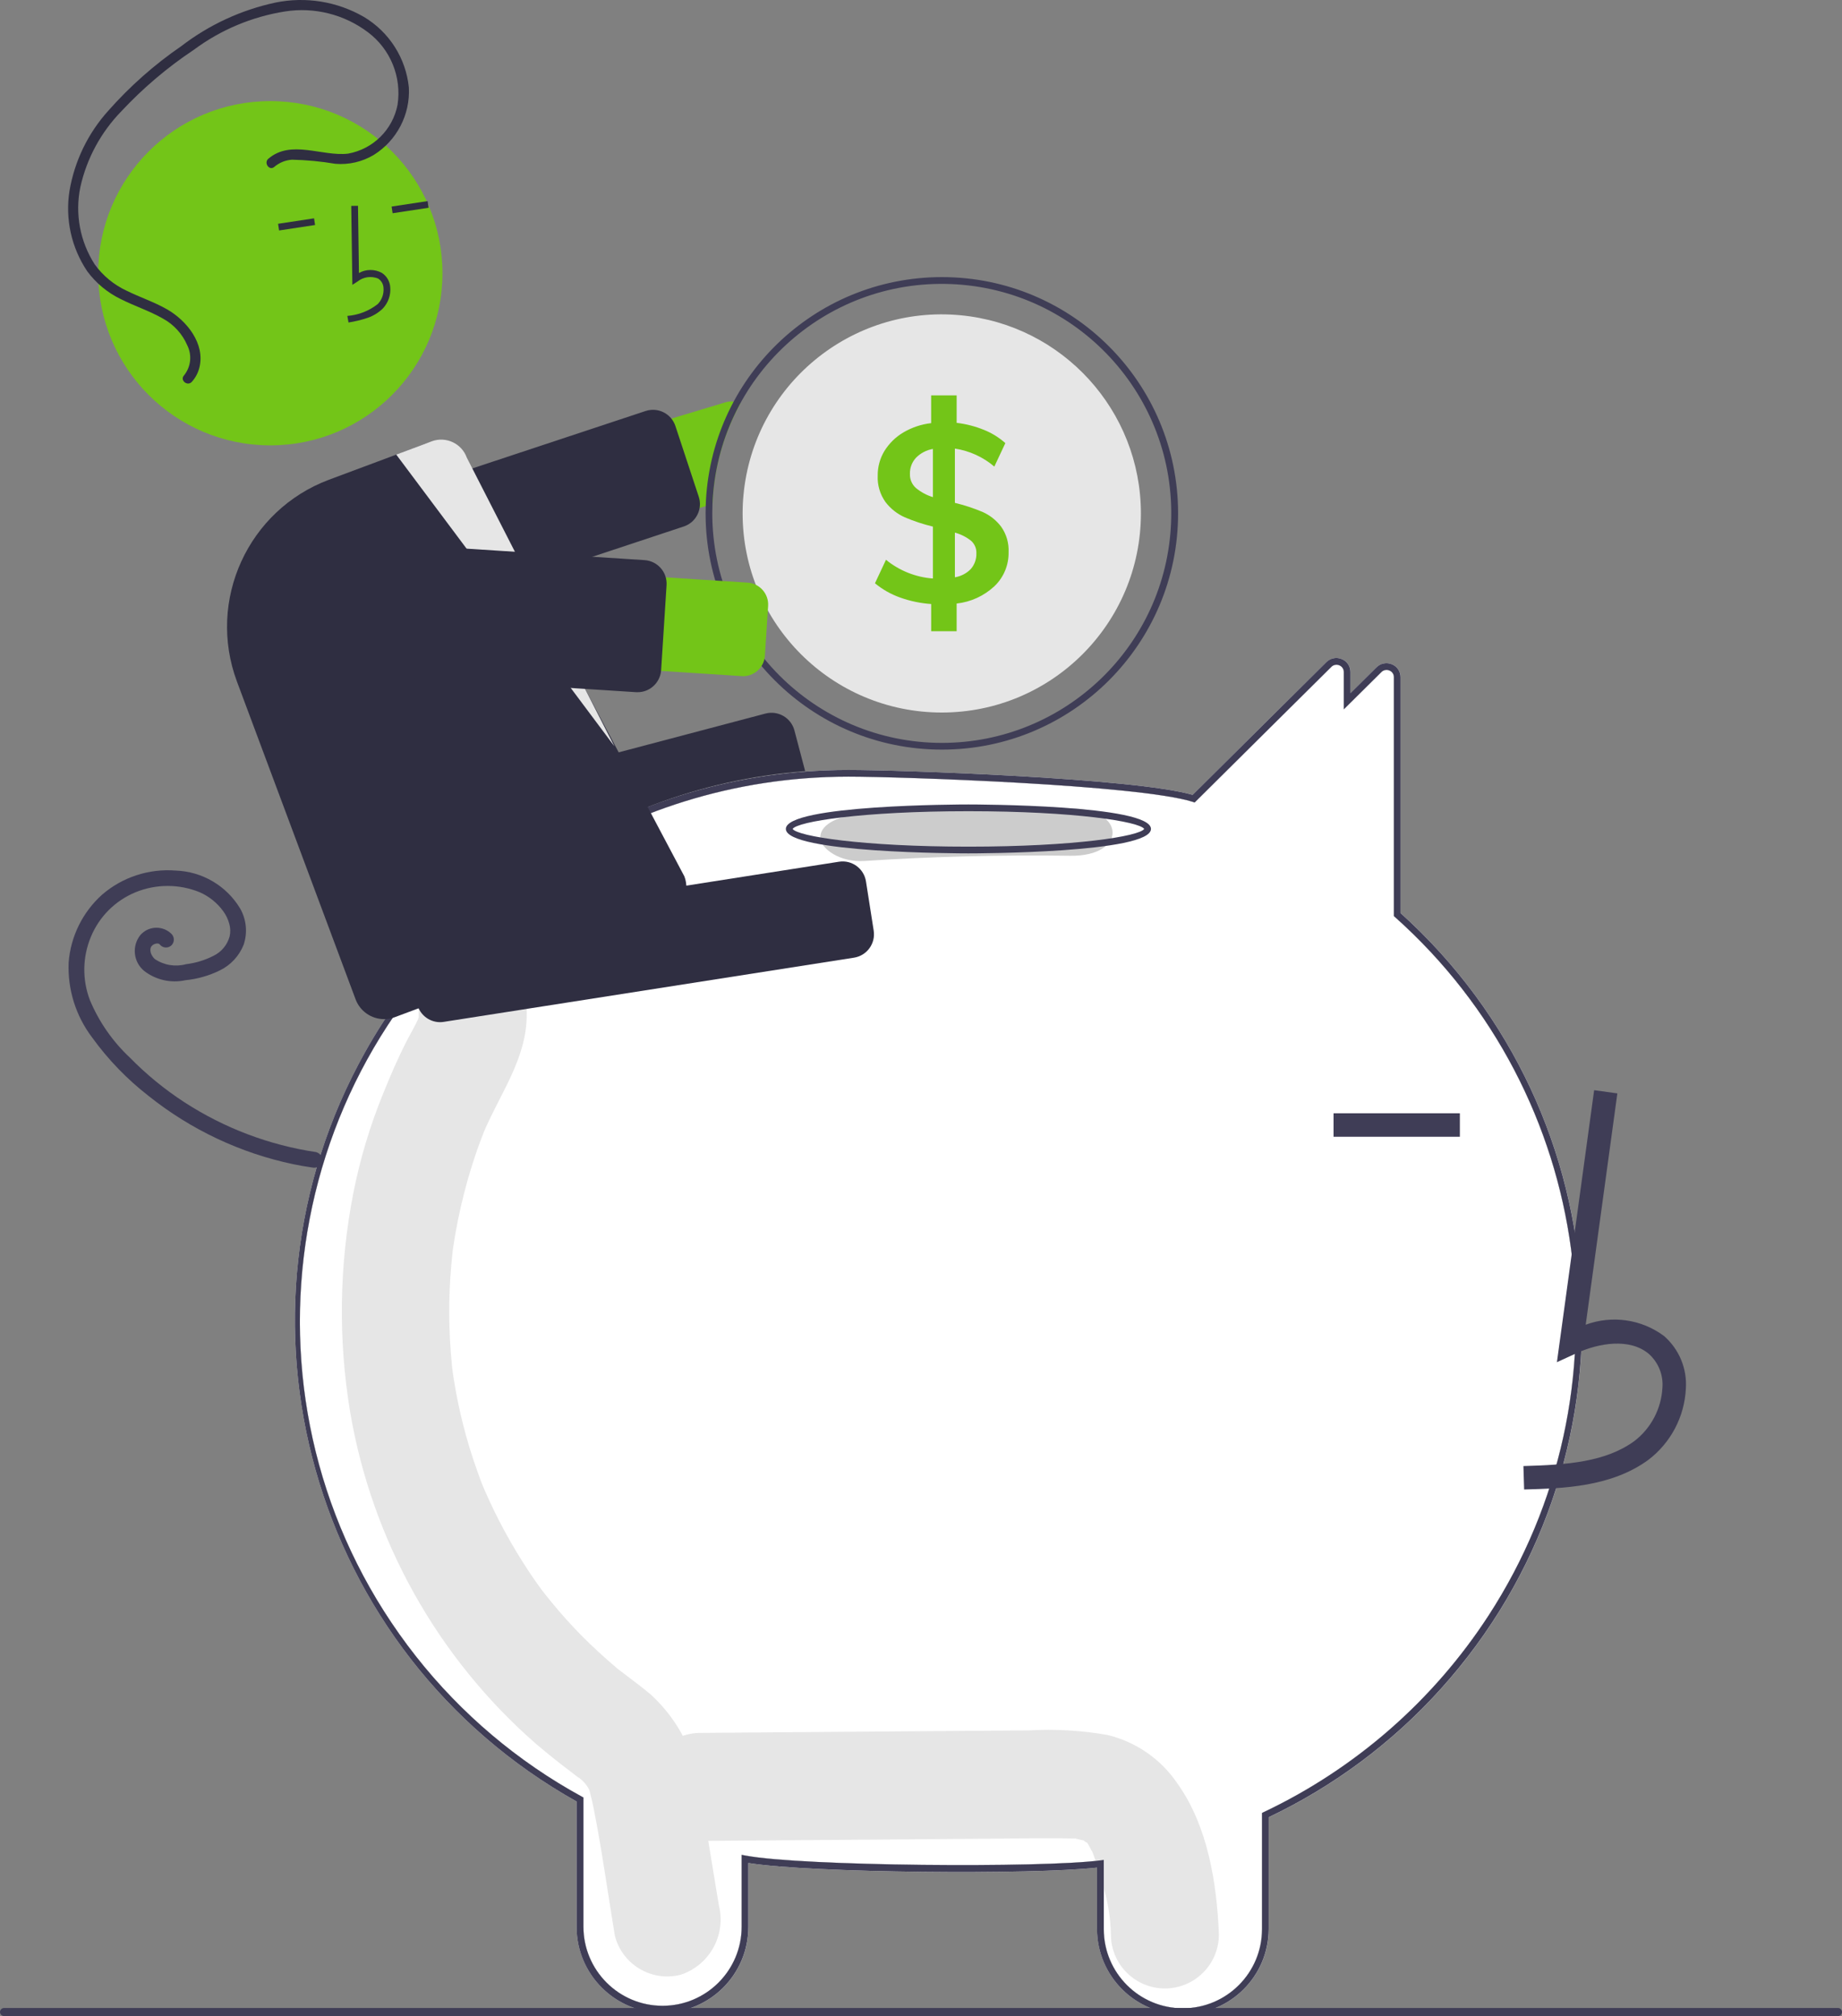
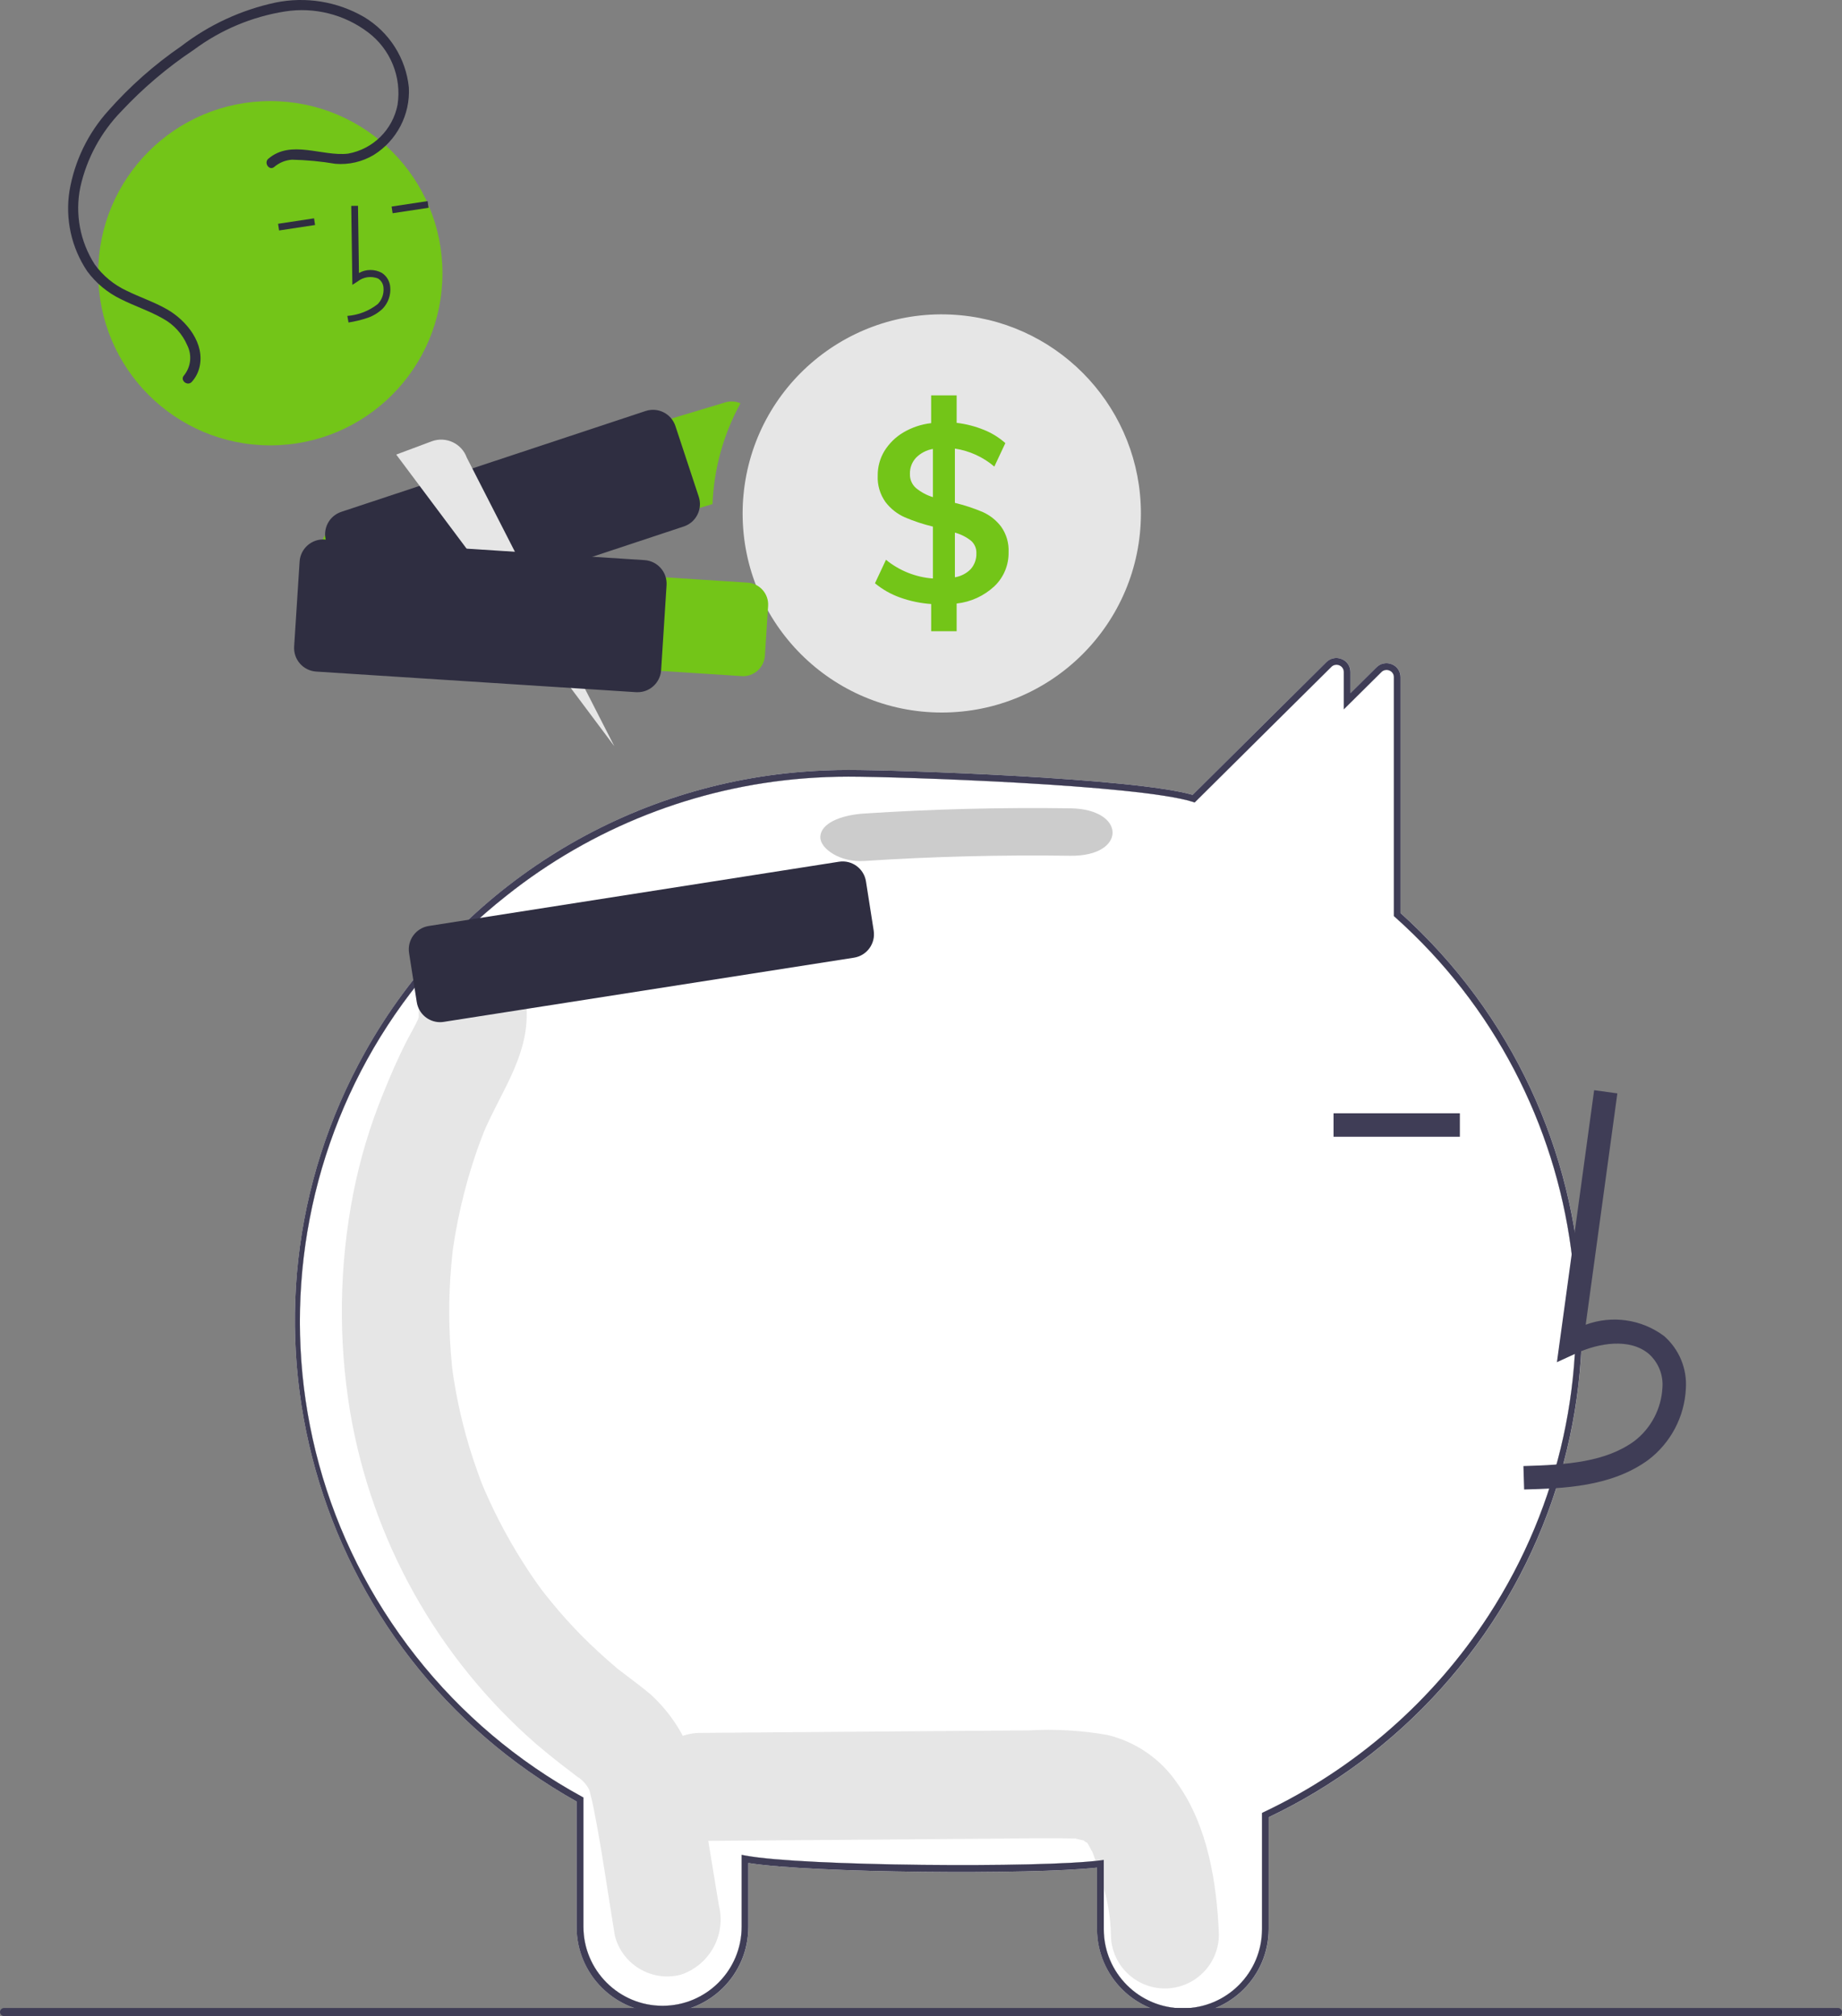
<svg xmlns="http://www.w3.org/2000/svg" version="1.1" id="グループ_1717" x="0px" y="0px" width="127.99px" height="140.076px" viewBox="-2 5.481 127.99 140.076" enable-background="new -2 5.481 127.99 140.076" xml:space="preserve">
  <rect x="-2" y="5.481" width="127.99" height="140.076" fill="#808080" stroke="none" />
  <g>
    <g>
      <path fill="#FFFFFF" d="M94.93,69.199l-0.078-0.069V52.535c0.005-0.206-0.12-0.393-0.314-0.467    c-0.191-0.081-0.412-0.036-0.558,0.114l-2.608,2.585v-2.59c0.003-0.207-0.122-0.395-0.313-0.469    c-0.192-0.081-0.413-0.036-0.558,0.114l-9.493,9.418l-0.139-0.049c-3.787-1.186-20.288-1.748-23.917-1.748    c-1.011,0-2.043,0.041-3.069,0.121c-7.556,0.593-14.763,3.431-20.692,8.149c-16.332,12.859-19.145,36.522-6.286,52.854    c3.141,3.988,7.057,7.302,11.512,9.737l0.122,0.068v8.975c0,3.035,2.461,5.497,5.497,5.497s5.497-2.462,5.497-5.497v-4.992    l0.278,0.053c3.953,0.743,20.598,0.861,24.621,0.335l0.265-0.036v4.813c0,3.035,2.459,5.497,5.497,5.497    c3.035,0,5.497-2.46,5.497-5.497v-8.074l0.134-0.066c6.361-3.019,11.763-7.74,15.602-13.643    C111.538,102.172,108.779,81.558,94.93,69.199z" />
      <path fill="#FFFFFF" d="M95.32,68.923V52.537c0.004-0.398-0.237-0.755-0.606-0.903c-0.366-0.151-0.788-0.067-1.067,0.214    l-1.81,1.792v-1.466c0.004-0.397-0.237-0.755-0.605-0.901c-0.366-0.152-0.788-0.068-1.066,0.212l-9.294,9.223    c-4.077-1.174-20.32-1.729-23.922-1.729c-1.021,0-2.065,0.041-3.104,0.121c-12.77,0.979-24.202,8.282-30.462,19.454    c-10.331,18.44-3.757,41.765,14.684,52.097v8.702c0,0.007,0,0.014,0,0.021c0.004,3.294,2.682,5.961,5.976,5.957    c3.295-0.005,5.962-2.681,5.956-5.977v-4.43c4.399,0.705,19.744,0.822,24.228,0.32v4.273c0.016,3.283,2.685,5.932,5.966,5.924    c3.279,0.007,5.947-2.641,5.967-5.919v-7.778c4.533-2.157,8.596-5.185,11.957-8.915C112.229,107.171,110.978,83.037,95.32,68.923z     M101.425,117.736c-3.839,5.902-9.24,10.624-15.602,13.643l-0.134,0.066v8.074c0,3.037-2.462,5.497-5.497,5.497    c-3.038,0-5.497-2.462-5.497-5.497v-4.813l-0.265,0.036c-4.023,0.526-20.668,0.408-24.621-0.335l-0.278-0.053v4.992    c0,3.035-2.461,5.497-5.497,5.497s-5.497-2.462-5.497-5.497v-8.975l-0.122-0.068c-4.455-2.436-8.371-5.749-11.512-9.737    c-12.858-16.331-10.046-39.994,6.286-52.854c5.93-4.718,13.137-7.556,20.692-8.149c1.026-0.081,2.059-0.121,3.069-0.121    c3.629,0,20.13,0.562,23.917,1.748l0.139,0.049l9.493-9.418c0.145-0.15,0.365-0.195,0.558-0.114    c0.191,0.074,0.316,0.262,0.313,0.469v2.59l2.608-2.585c0.146-0.15,0.366-0.195,0.558-0.114c0.194,0.074,0.319,0.261,0.314,0.467    V69.13l0.078,0.069C108.779,81.558,111.538,102.172,101.425,117.736z" />
    </g>
    <path id="パス_1033" fill="#E6E6E6" d="M79.812,129.399c-1.144-1.694-2.883-2.899-4.871-3.374   c-1.79-0.313-3.611-0.42-5.427-0.317l-22.91,0.176c-2.072,0.036-3.723,1.746-3.688,3.819c0.035,2.021,1.665,3.65,3.688,3.688   l20.132-0.156c1.584-0.014,3.168-0.041,4.748-0.035c0.354,0,0.71,0.02,1.064,0.023c0.085,0,0.149,0,0.192,0l0.033,0.012   c0.186,0.049,0.375,0.084,0.562,0.134c-0.065,0,0.121,0.113,0.215,0.156c0.013,0.025,0.038,0.071,0.085,0.141   c0.064,0.114,0.253,0.481,0.261,0.471c0.285,0.717,0.519,1.453,0.701,2.204c0.368,1.147,0.569,2.343,0.594,3.548   c0,2.071,1.681,3.751,3.753,3.751s3.751-1.68,3.751-3.751C82.554,136.346,81.931,132.368,79.812,129.399z" />
    <path id="パス_1034" fill="#E6E6E6" d="M47.95,137.867c-0.431-2.607-0.853-5.216-1.291-7.825   c-0.273-2.604-1.486-5.022-3.413-6.801c-0.549-0.462-1.12-0.894-1.691-1.325c-0.201-0.154-0.401-0.307-0.602-0.458l-0.03-0.022   l-0.082-0.071c-0.857-0.727-1.686-1.486-2.476-2.285c-0.702-0.717-1.372-1.462-2.011-2.239c-0.161-0.195-0.318-0.392-0.474-0.588   l-0.267-0.345c-0.088-0.12-0.251-0.342-0.276-0.38c-0.183-0.256-0.361-0.517-0.536-0.778c-1.195-1.79-2.229-3.685-3.093-5.656   c-0.086-0.196-0.167-0.393-0.25-0.591l-0.088-0.241c-0.174-0.478-0.343-0.956-0.507-1.438c-0.337-1.028-0.627-2.072-0.87-3.129   c-0.119-0.521-0.229-1.048-0.324-1.574c-0.05-0.271-0.097-0.544-0.14-0.815c-0.007-0.046-0.05-0.344-0.075-0.505   c-0.024-0.163-0.051-0.457-0.056-0.509c-0.028-0.273-0.052-0.549-0.073-0.826c-0.049-0.618-0.081-1.238-0.098-1.858   c-0.029-1.105-0.01-2.21,0.06-3.315c0.039-0.62,0.095-1.238,0.163-1.854l0.009-0.096l0.016-0.098   c0.05-0.344,0.104-0.686,0.163-1.023c0.225-1.289,0.518-2.566,0.877-3.825c0.169-0.596,0.354-1.187,0.554-1.772   c0.089-0.26,0.181-0.518,0.276-0.777c-0.007,0.019,0.276-0.707,0.28-0.73c1.125-2.658,2.963-5.079,2.972-8.097   c0.08-2.072-1.533-3.818-3.605-3.899c-2.072-0.081-3.818,1.534-3.899,3.605c-0.004,0.099-0.004,0.196,0,0.294   c0,0.046,0,0.084,0,0.123l-0.049,0.165c-0.221,0.476-0.488,0.929-0.729,1.394c-0.659,1.271-1.222,2.585-1.756,3.918   c-0.875,2.17-1.545,4.418-2,6.714c-0.991,5.03-1.069,10.197-0.229,15.254c1.52,8.947,6.085,17.095,12.922,23.063   c0.58,0.495,1.172,0.973,1.77,1.441c0.248,0.194,0.498,0.386,0.749,0.571c0.115,0.09,0.61,0.478,0.394,0.29   c0.333,0.226,0.6,0.531,0.781,0.889l0.074,0.283c0.083,0.329,0.164,0.658,0.228,0.993c0.58,2.92,0.984,5.889,1.47,8.828   c0.494,2.013,2.526,3.242,4.541,2.748c0.024-0.007,0.049-0.012,0.073-0.019C47.323,141.997,48.462,139.907,47.95,137.867z" />
    <path id="パス_1035" fill="#3F3D56" d="M80.191,145.44c-3.281,0.008-5.95-2.641-5.966-5.924v-4.273   c-4.483,0.502-19.828,0.385-24.228-0.32v4.43c0.006,3.296-2.661,5.972-5.956,5.977c-3.294,0.004-5.972-2.663-5.976-5.957   c0-0.007,0-0.014,0-0.021v-8.702c-18.44-10.332-25.015-33.656-14.684-52.097c6.26-11.172,17.692-18.475,30.462-19.454   c1.039-0.08,2.084-0.121,3.104-0.121c3.602,0,19.845,0.555,23.922,1.729l9.294-9.223c0.278-0.28,0.7-0.364,1.066-0.212   c0.368,0.146,0.609,0.504,0.605,0.901v1.466l1.81-1.792c0.279-0.281,0.701-0.365,1.067-0.214c0.369,0.147,0.61,0.505,0.606,0.903   v16.386c15.657,14.114,16.908,38.248,2.795,53.905c-3.361,3.73-7.424,6.758-11.957,8.915v7.778   C86.139,142.8,83.471,145.447,80.191,145.44z M74.695,134.707v4.813c0,3.035,2.459,5.497,5.497,5.497   c3.035,0,5.497-2.46,5.497-5.497l0,0v-8.074l0.134-0.066c6.361-3.019,11.763-7.74,15.602-13.643   c10.113-15.564,7.354-36.179-6.495-48.537l-0.078-0.069V52.535c0.005-0.206-0.12-0.393-0.314-0.467   c-0.191-0.081-0.412-0.036-0.558,0.114l-2.608,2.585v-2.59c0.003-0.207-0.122-0.395-0.313-0.469   c-0.192-0.081-0.413-0.036-0.558,0.114l-9.493,9.418l-0.139-0.049c-3.787-1.186-20.288-1.748-23.917-1.748   c-1.011,0-2.043,0.041-3.069,0.121c-7.556,0.593-14.763,3.431-20.692,8.149c-16.332,12.859-19.145,36.522-6.286,52.854   c3.141,3.988,7.057,7.302,11.512,9.737l0.122,0.068v8.975c0,3.035,2.461,5.497,5.497,5.497s5.497-2.462,5.497-5.497l0,0v-4.992   l0.278,0.053c3.953,0.743,20.598,0.861,24.621,0.335L74.695,134.707z" />
    <path id="パス_1036" fill="#73C518" d="M48.4,33.438l-25.972,7.805c-1.722,0.518-2.698,2.333-2.182,4.056   c0.518,1.722,2.334,2.698,4.057,2.181l22.726-6.832l0.479-0.143c0.096-2.454,0.761-4.851,1.941-7.003   c-0.147-0.067-0.306-0.108-0.469-0.122C48.784,33.36,48.588,33.38,48.4,33.438z" />
    <path id="パス_1037" fill="#2F2E41" d="M23.853,49.143c-0.707-0.001-1.333-0.454-1.556-1.124l-1.625-4.9   c-0.285-0.86,0.182-1.789,1.041-2.074c0.001-0.001,0.001-0.001,0.002-0.001l21.141-7.005c0.861-0.286,1.788,0.18,2.074,1.041v0.001   l1.62,4.904c0.281,0.838-0.154,1.75-0.984,2.057l-0.061,0.021l-21.141,7.006C24.199,49.118,24.027,49.144,23.853,49.143z" />
-     <path id="パス_1038" fill="#3F3D56" d="M63.439,24.734c-8.868,0.006-16.129,7.049-16.404,15.912c0,0.167-0.008,0.335-0.008,0.503   c0,9.067,7.352,16.416,16.419,16.416c9.065,0,16.413-7.35,16.413-16.416c0-9.065-7.349-16.415-16.413-16.415H63.439z    M63.439,57.098c-8.806-0.009-15.938-7.144-15.947-15.948c0-0.217,0.004-0.433,0.013-0.646c0.357-8.799,7.782-15.642,16.581-15.286   c8.799,0.358,15.643,7.782,15.285,16.582C79.022,50.346,71.993,57.098,63.439,57.098z" />
    <path id="パス_1039" fill="#E6E6E6" d="M77.275,41.151c0,7.643-6.195,13.837-13.836,13.837c-7.643,0-13.839-6.195-13.839-13.837   c0-0.439,0.021-0.87,0.062-1.297c0.721-7.608,7.473-13.19,15.08-12.469C71.844,28.059,77.27,34.019,77.275,41.151L77.275,41.151z" />
    <path id="パス_1040" fill="#73C518" d="M67.56,42.07c-0.335-0.442-0.777-0.791-1.282-1.017c-0.624-0.262-1.27-0.475-1.928-0.633   v-3.771c1.012,0.152,1.962,0.586,2.741,1.25l0.765-1.63c-0.44-0.392-0.943-0.704-1.491-0.922c-0.607-0.247-1.244-0.41-1.893-0.487   v-1.908h-1.771v1.929c-0.684,0.076-1.342,0.299-1.935,0.648c-0.534,0.317-0.983,0.758-1.312,1.286   c-0.312,0.517-0.474,1.111-0.466,1.714c-0.031,0.653,0.159,1.297,0.537,1.83c0.349,0.46,0.81,0.826,1.337,1.061   c0.634,0.271,1.29,0.488,1.962,0.649v3.607c-1.194-0.088-2.335-0.543-3.262-1.301l-0.765,1.632c0.519,0.43,1.109,0.764,1.745,0.99   c0.695,0.249,1.422,0.401,2.16,0.452v1.891h1.77v-1.925c0.983-0.107,1.905-0.53,2.628-1.206c0.646-0.618,1-1.478,0.981-2.369   C68.11,43.208,67.926,42.584,67.56,42.07z M62.823,40.022c-0.431-0.13-0.833-0.347-1.181-0.635   c-0.278-0.248-0.431-0.606-0.416-0.979c-0.013-0.418,0.142-0.824,0.427-1.128c0.317-0.319,0.726-0.531,1.17-0.607V40.022   L62.823,40.022z M65.461,45.013c-0.299,0.308-0.689,0.509-1.111,0.58v-3.106c0.404,0.109,0.781,0.299,1.111,0.556   c0.253,0.216,0.394,0.536,0.382,0.867c0.016,0.403-0.12,0.797-0.384,1.103L65.461,45.013z" />
-     <path id="パス_1041" fill="#2F2E41" d="M24.606,69.003c-0.746-0.001-1.396-0.502-1.588-1.222l-0.886-3.347   c-0.23-0.876,0.292-1.773,1.167-2.005l27.894-7.371c0.876-0.227,1.773,0.295,2.006,1.169l0.748,2.835l-0.141,0.011   c-7.153,0.555-13.998,3.149-19.724,7.474l-0.041,0.02l-9.02,2.383C24.887,68.985,24.746,69.003,24.606,69.003z" />
-     <path id="パス_1042" fill="#3F3D56" d="M19.987,85.533c-3.273-0.484-6.401-1.668-9.176-3.469   c-1.374-0.894-2.645-1.934-3.792-3.105c-1.196-1.12-2.143-2.484-2.776-3.999c-0.539-1.422-0.512-2.999,0.078-4.401   c0.58-1.395,1.689-2.501,3.084-3.079c1.431-0.588,3.038-0.591,4.469-0.007c0.651,0.286,1.215,0.738,1.634,1.314   c0.194,0.264,0.338,0.563,0.424,0.881c0.08,0.288,0.09,0.591,0.022,0.881c-0.163,0.588-0.57,1.077-1.12,1.342   c-0.598,0.307-1.243,0.502-1.911,0.583c-0.742,0.202-1.535,0.07-2.172-0.362c-0.111-0.107-0.198-0.235-0.256-0.378   c-0.041-0.11-0.054-0.228-0.041-0.343c-0.006,0.052,0.034-0.115,0.03-0.105c-0.008,0.024-0.046,0.083,0.008-0.007   c0.016-0.029,0.034-0.058,0.054-0.085c-0.018,0.024-0.056,0.063,0.014,0c0.057-0.063,0.132-0.109,0.214-0.131l0.099-0.026   c0.082-0.023-0.083,0,0,0H8.97c0.084,0-0.082-0.023,0,0c0.031,0.008,0.063,0.015,0.092,0.025c0.067,0.021-0.047-0.048,0,0   c0.047,0.048-0.055-0.061,0,0c0.03,0.028,0.059,0.059,0.084,0.092c0.215,0.213,0.563,0.213,0.777,0c0.208-0.217,0.208-0.56,0-0.778   c-0.58-0.58-1.521-0.582-2.1-0.001c-0.021,0.021-0.043,0.041-0.062,0.063c-0.616,0.764-0.501,1.882,0.258,2.504   c0.81,0.627,1.856,0.863,2.856,0.646c0.838-0.083,1.653-0.314,2.408-0.687c0.751-0.368,1.337-1.002,1.647-1.779   c0.283-0.838,0.192-1.759-0.248-2.526c-0.953-1.577-2.637-2.565-4.477-2.628c-1.862-0.146-3.705,0.458-5.117,1.68   c-1.35,1.215-2.179,2.899-2.319,4.708c-0.077,1.875,0.499,3.715,1.633,5.21c1.11,1.538,2.436,2.908,3.934,4.07   c2.933,2.341,6.37,3.961,10.041,4.734c0.437,0.09,0.875,0.168,1.316,0.229c0.291,0.07,0.586-0.098,0.677-0.384   c0.078-0.292-0.093-0.594-0.384-0.676V85.533z" />
    <path id="パス_1043" fill="#CCCCCC" d="M72.375,61.643c-4.793-0.069-9.574,0.053-14.337,0.363C56.408,62.113,55,62.692,55,63.655   c0,0.809,1.397,1.756,3.038,1.648c4.761-0.311,9.541-0.433,14.337-0.364C76.284,64.995,76.283,61.697,72.375,61.643z" />
-     <path id="パス_1044" fill="#3F3D56" d="M65.289,64.775c-0.518,0-12.684-0.02-12.684-1.7c0-1.682,12.171-1.7,12.684-1.7   c0.515,0,12.685,0.02,12.685,1.7C77.974,64.756,65.808,64.775,65.289,64.775z M53.076,63.075c0.332,0.509,4.808,1.232,12.213,1.232   c7.406,0,11.886-0.723,12.214-1.232c-0.335-0.509-4.806-1.231-12.214-1.231C57.884,61.844,53.404,62.566,53.076,63.075z" />
    <path id="パス_1045" fill="#3F3D56" d="M103.903,108.972c2.695-0.075,6.048-0.169,8.63-2.058   c1.559-1.185,2.513-2.996,2.608-4.949c0.094-1.389-0.468-2.741-1.517-3.657c-1.563-1.167-3.613-1.462-5.442-0.785l2.199-16.073   l-1.613-0.222l-2.587,18.899l1.348-0.618c1.563-0.717,3.71-1.082,5.043,0.044c0.664,0.597,1.013,1.47,0.94,2.357   c-0.08,1.455-0.789,2.802-1.943,3.692c-2.01,1.467-4.685,1.657-7.715,1.741L103.903,108.972z" />
    <rect id="長方形_1297" x="90.66" y="82.832" fill="#3F3D56" width="8.778" height="1.631" />
    <path id="パス_1046" fill="#2F2E41" d="M28.579,76.502c-0.807-0.002-1.492-0.591-1.619-1.387l-0.536-3.419   c-0.14-0.897,0.475-1.738,1.372-1.878l0,0l28.501-4.464c0.896-0.14,1.736,0.474,1.875,1.37l0,0l0.536,3.419   c0.14,0.897-0.474,1.738-1.371,1.878l0,0l-28.505,4.46C28.75,76.494,28.664,76.5,28.579,76.502z" />
    <circle id="楕円形_333" fill="#73C518" cx="16.784" cy="24.465" r="11.96" />
    <path id="パス_1047" fill="#2F2E41" d="M23.556,27.56c0.384-0.133,0.734-0.348,1.029-0.628c0.391-0.404,0.585-0.96,0.529-1.52   c-0.034-0.401-0.253-0.762-0.591-0.977c-0.496-0.264-1.091-0.261-1.582,0.013l-0.066-4.669l-0.469,0.008l0.078,5.485l0.357-0.229   c0.405-0.326,0.956-0.404,1.437-0.205c0.215,0.141,0.352,0.374,0.369,0.631c0.04,0.417-0.103,0.831-0.393,1.133   c-0.609,0.483-1.348,0.771-2.12,0.829l0.082,0.457C22.672,27.818,23.121,27.708,23.556,27.56z" />
    <rect id="長方形_1298" x="25.223" y="19.633" transform="matrix(0.989 -0.15 0.15 0.989 -2.681 4.199)" fill="#2F2E41" width="2.529" height="0.469" />
    <rect id="長方形_1299" x="17.339" y="20.829" transform="matrix(0.989 -0.15 0.15 0.989 -2.951 3.031)" fill="#2F2E41" width="2.528" height="0.469" />
-     <path id="パス_1048" fill="#2F2E41" d="M24.688,76.29c-0.88-0.001-1.667-0.547-1.978-1.371l-8.246-22.083   c-2.099-5.641,0.764-11.915,6.399-14.025l6.706-2.502c0.523-0.198,1.104-0.177,1.612,0.056c0.508,0.227,0.903,0.646,1.097,1.168   l15.276,28.841c0.415,1.089-0.132,2.31-1.222,2.724c-0.004,0.001-0.009,0.003-0.013,0.004l-18.895,7.057   C25.189,76.246,24.939,76.29,24.688,76.29L24.688,76.29z" />
    <path id="パス_1049" fill="#E6E6E6" d="M25.532,37.065l15.156,20.267L30.434,37.276c-0.355-0.984-1.442-1.493-2.427-1.136l0,0   L25.532,37.065z" />
    <path id="パス_1050" fill="#73C518" d="M49.531,52.457l-27.061-1.743c-1.795-0.115-3.155-1.663-3.04-3.457   c0.114-1.793,1.663-3.155,3.456-3.039l27.063,1.745c0.839,0.055,1.477,0.781,1.423,1.619l-0.224,3.455   c-0.053,0.84-0.778,1.477-1.619,1.422L49.531,52.457z" />
    <path id="パス_1051" fill="#2F2E41" d="M42.3,53.574h-0.106l0,0l-22.222-1.432c-0.906-0.058-1.592-0.837-1.533-1.742   c0-0.001,0-0.001,0-0.001l0.379-5.9c0.059-0.905,0.84-1.592,1.743-1.533c0,0.001,0,0.001,0.001,0.001l22.223,1.431   c0.904,0.06,1.59,0.839,1.531,1.743l-0.378,5.9c-0.044,0.646-0.461,1.207-1.066,1.433C42.688,53.542,42.494,53.576,42.3,53.574z" />
    <path id="パス_1052" fill="#2F2E41" d="M16.646,16.511c1.574-1.354,3.735-0.143,5.54-0.355c1.736-0.313,3.103-1.662,3.438-3.396   c0.297-1.93-0.496-3.867-2.057-5.039C21.92,6.48,19.84,5.958,17.805,6.277c-2.297,0.363-4.47,1.277-6.336,2.663   c-1.834,1.222-3.521,2.652-5.027,4.261c-1.424,1.459-2.413,3.282-2.857,5.27c-0.387,1.856-0.028,3.789,0.998,5.383   c0.571,0.79,1.337,1.419,2.222,1.83c0.923,0.456,1.908,0.777,2.804,1.29c1.353,0.775,2.667,2.383,2.243,4.055   c-0.092,0.364-0.271,0.703-0.522,0.981c-0.303,0.337-0.85-0.108-0.546-0.444c0.48-0.591,0.569-1.405,0.23-2.087   c-0.339-0.795-0.938-1.452-1.696-1.865c-0.937-0.536-1.971-0.867-2.931-1.353c-0.919-0.447-1.716-1.108-2.323-1.928   C2.958,22.69,2.518,20.69,2.83,18.735c0.353-2.069,1.285-3.995,2.689-5.554c1.502-1.7,3.207-3.21,5.078-4.494   c1.925-1.48,4.155-2.514,6.53-3.024c2.103-0.436,4.293-0.083,6.153,0.99c1.764,1.049,2.927,2.873,3.13,4.914   c0.096,1.883-0.835,3.673-2.434,4.676c-0.806,0.482-1.739,0.699-2.676,0.619c-0.993-0.168-1.998-0.263-3.004-0.285   c-0.456,0.027-0.891,0.204-1.237,0.5c-0.342,0.296-0.752-0.276-0.412-0.571L16.646,16.511z" />
    <path id="パス_1053" fill="#3F3D56" d="M125.711,145.557H-1.72c-0.155,0-0.28-0.125-0.28-0.279c0-0.156,0.125-0.281,0.28-0.281   h127.431c0.154,0,0.279,0.125,0.279,0.281C125.99,145.432,125.865,145.557,125.711,145.557z" />
  </g>
</svg>